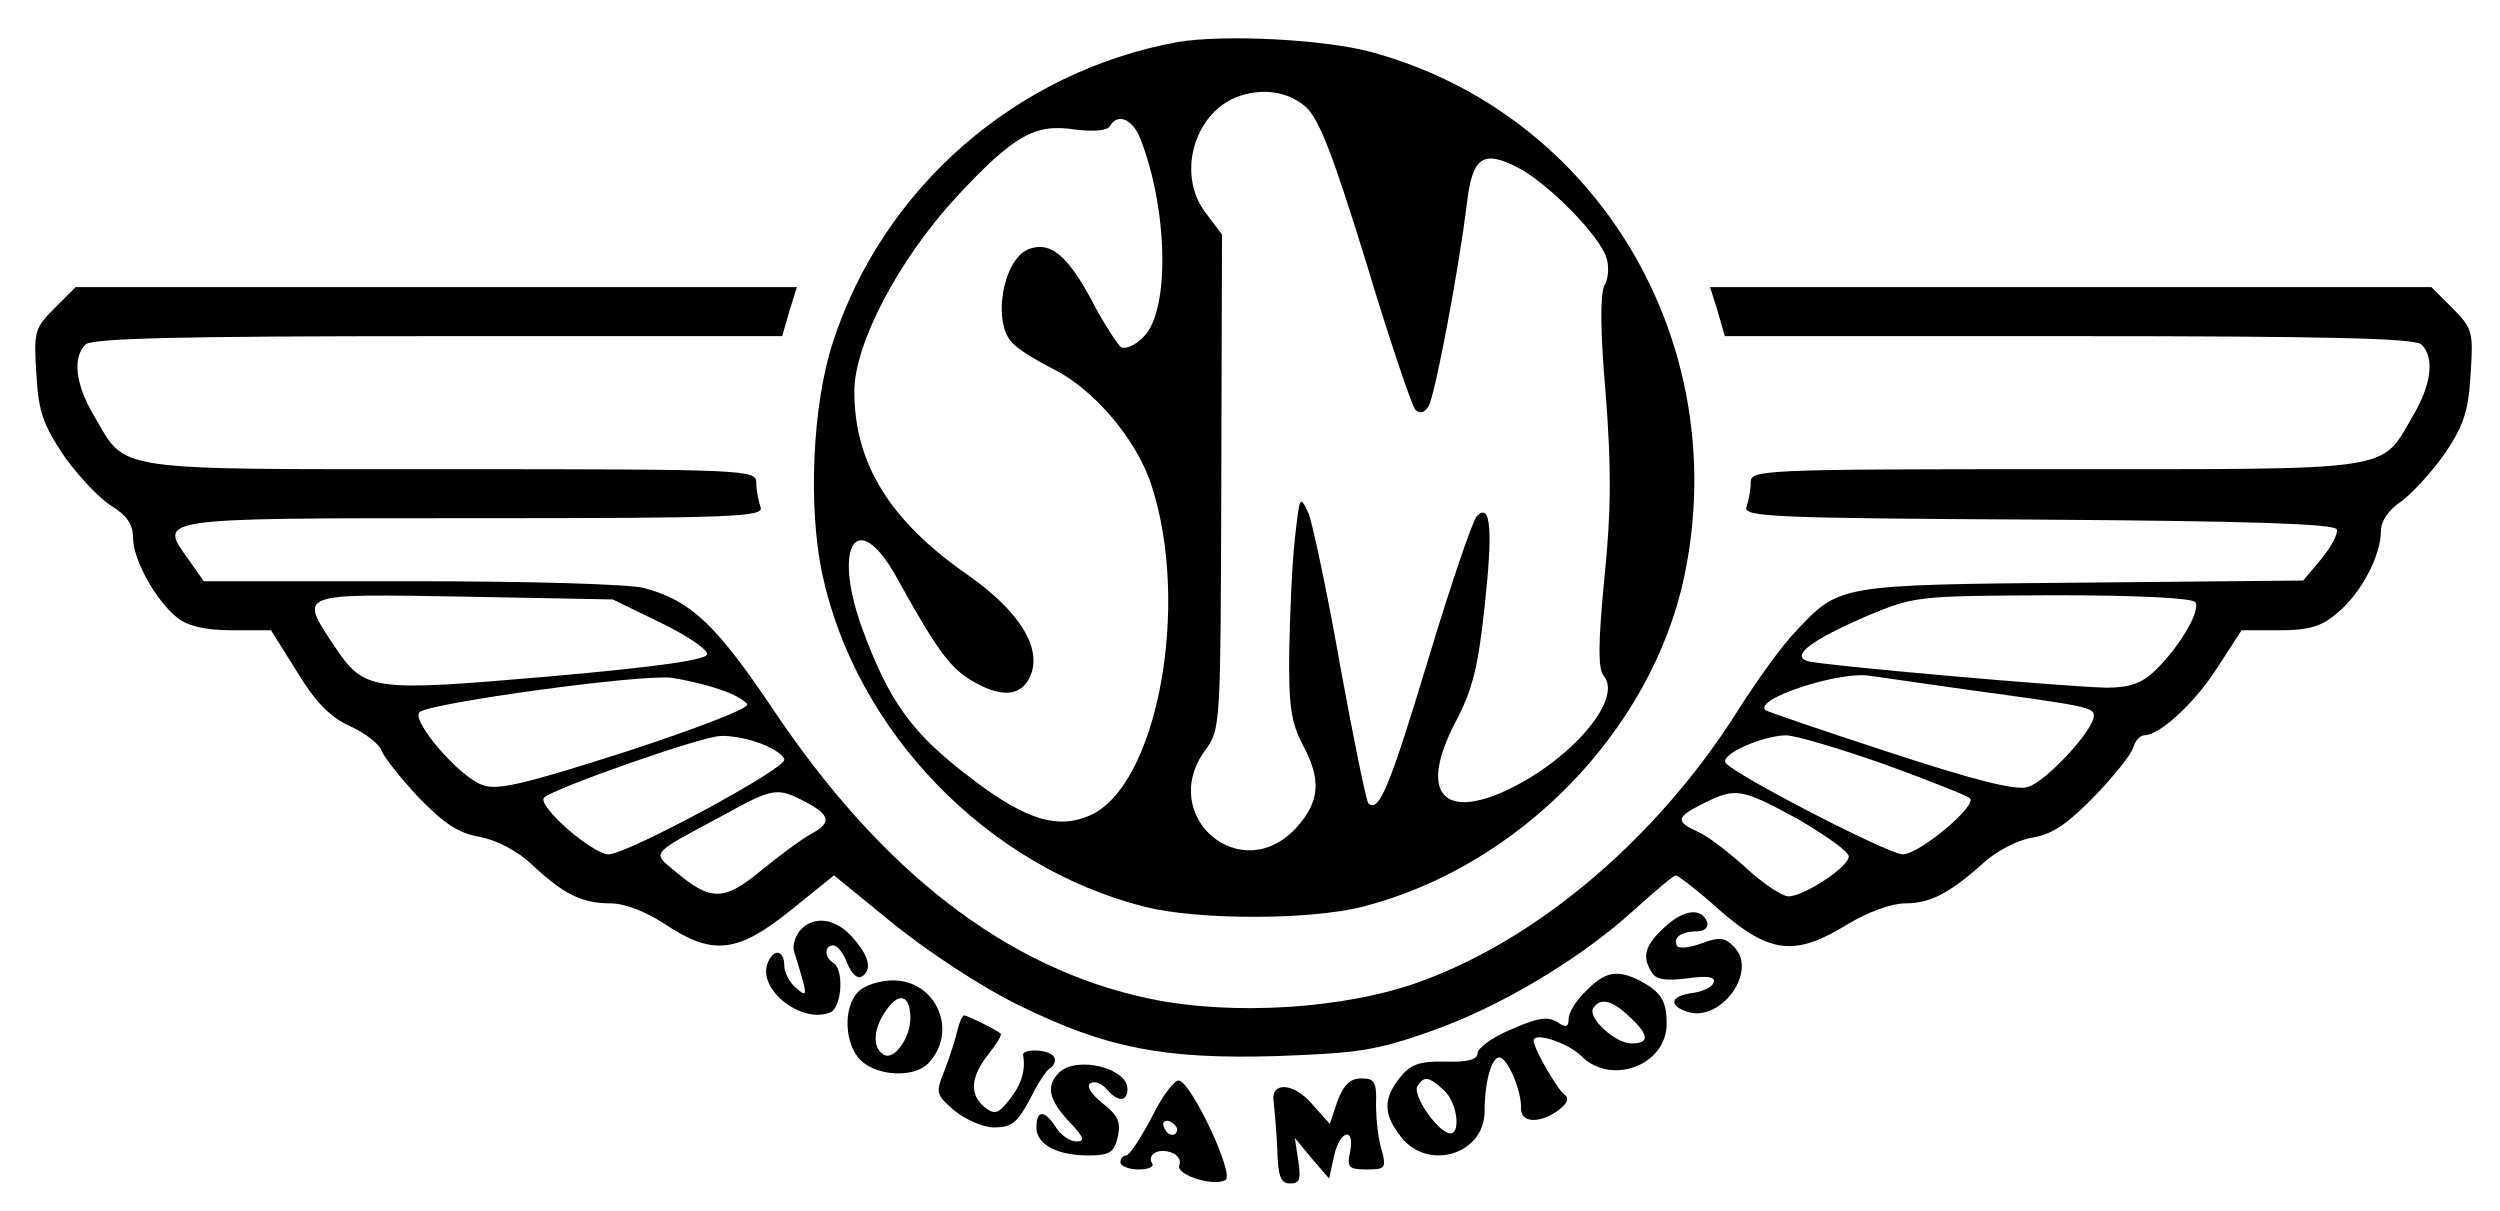
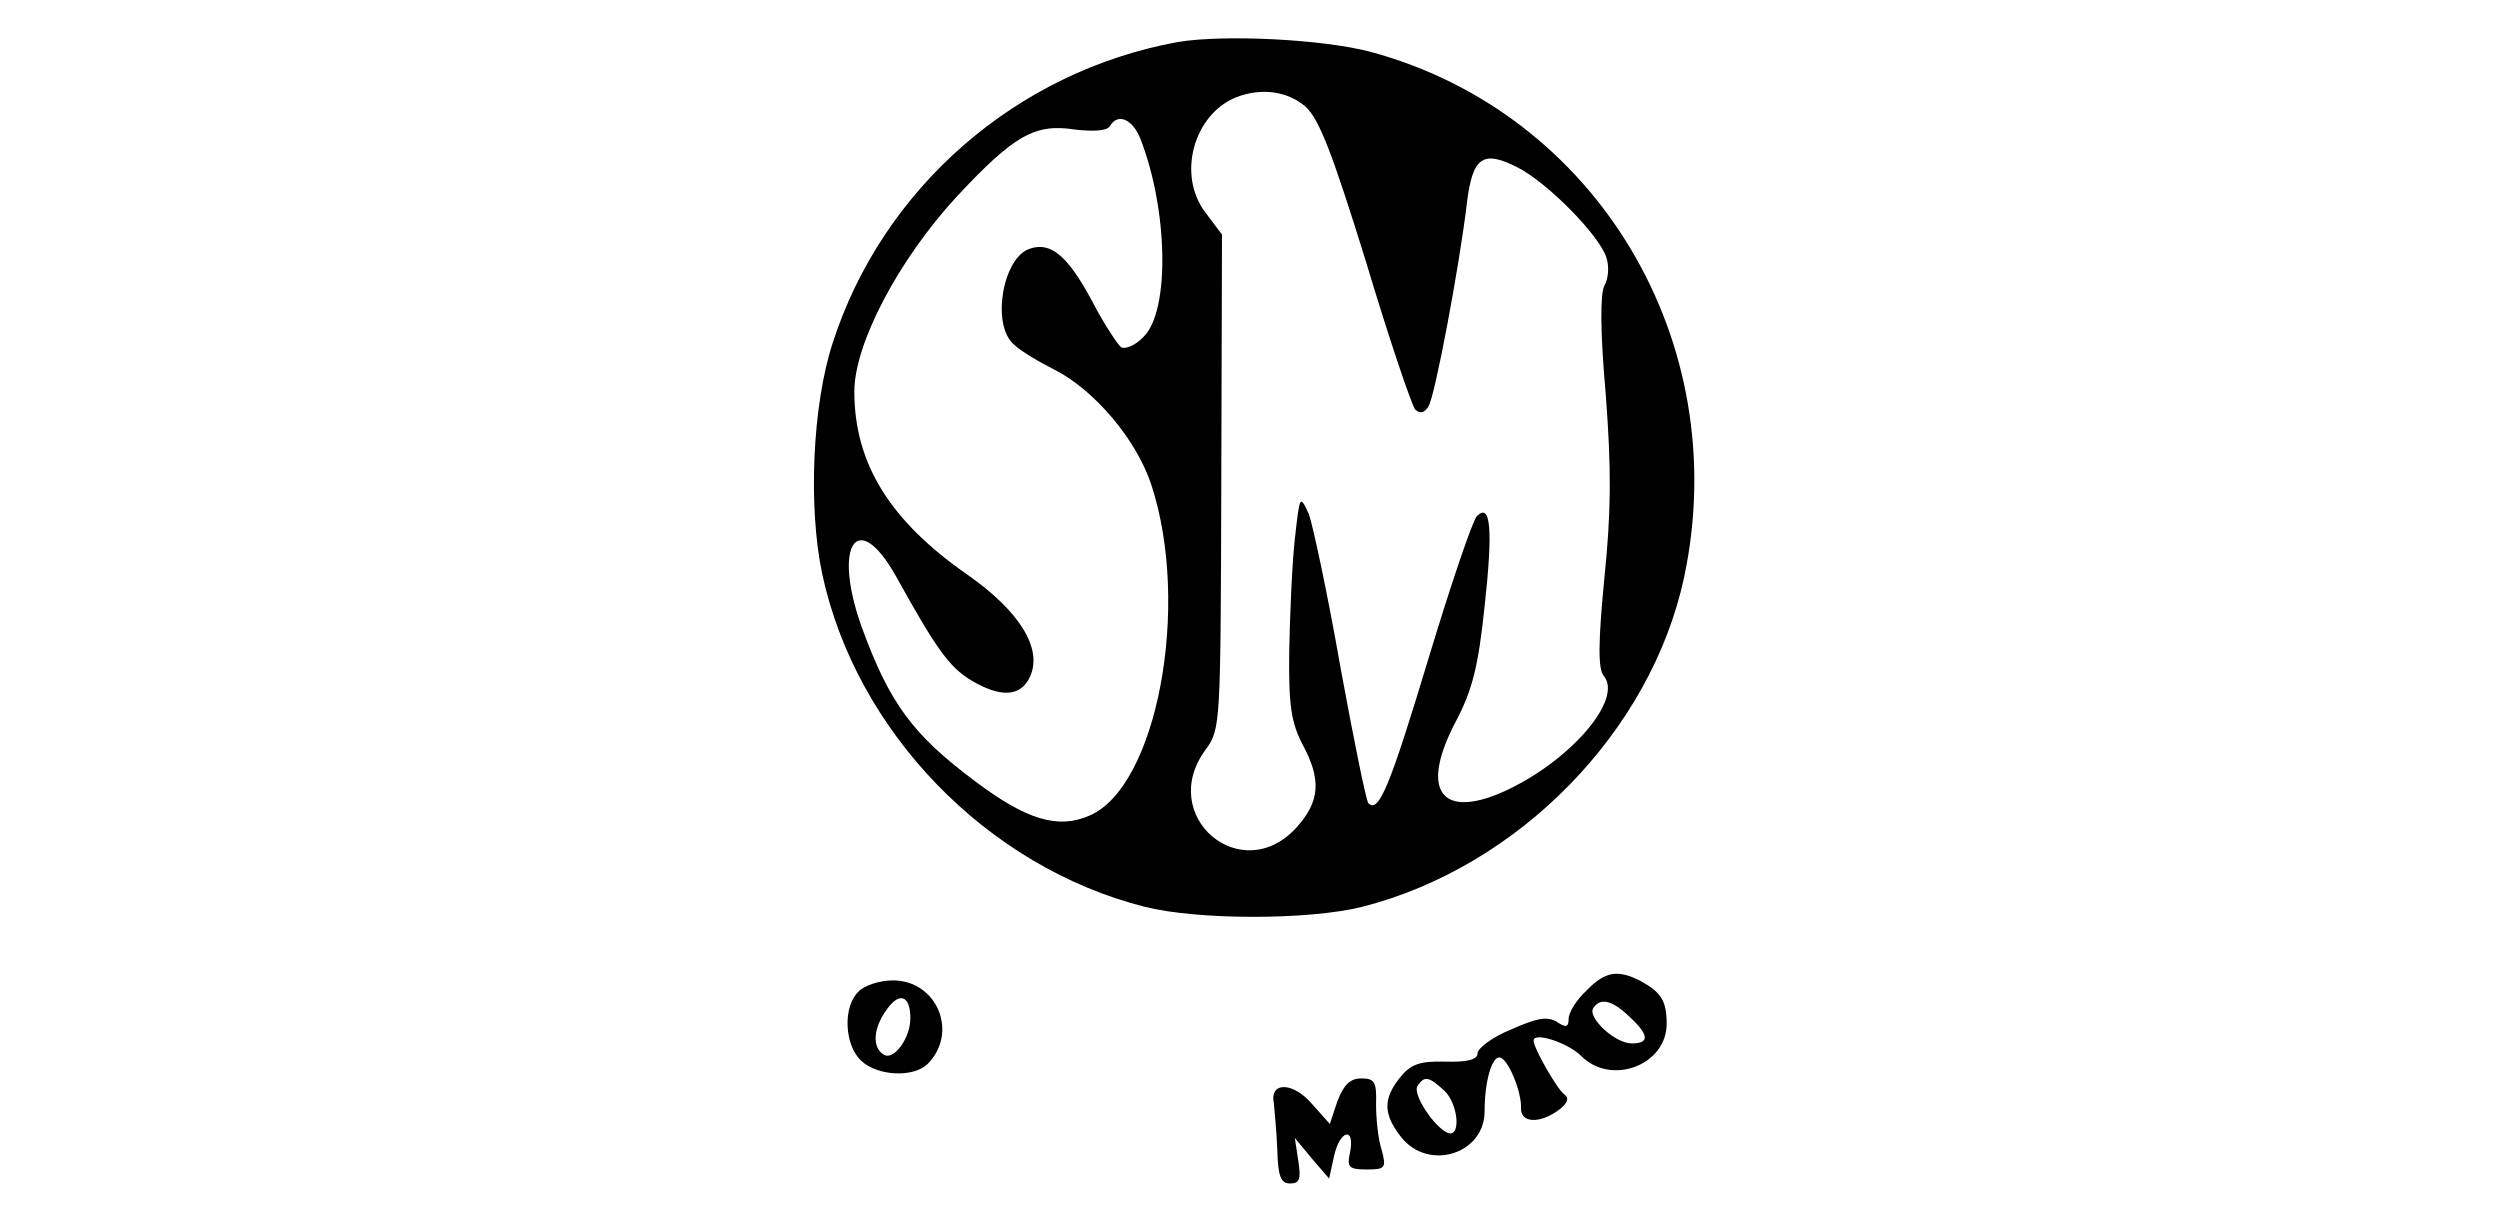
<svg xmlns="http://www.w3.org/2000/svg" version="1.0" width="357pt" height="173pt" viewBox="0 0 357 173" preserveAspectRatio="xMidYMid meet">
  <g transform="translate(0,173) scale(0.1,-0.1)" fill="#000000" stroke="none">
    <path d="M1682 1670 c-231 -42 -422 -209 -493 -430 -29 -89 -35 -234 -15 -329 48 -225 235 -419 461 -476 76 -19 234 -19 310 0 224 57 413 251 460 471 71 336 -125 663 -448 750 -68 18 -209 25 -275 14z m182 -92 c20 -18 39 -68 87 -223 33 -110 65 -204 70 -210 7 -6 13 -5 19 5 9 14 44 199 55 292 8 64 23 74 72 49 43 -22 117 -97 127 -129 4 -12 3 -30 -3 -40 -6 -12 -6 -65 2 -155 8 -106 8 -166 -2 -263 -9 -93 -9 -129 -1 -139 29 -34 -50 -124 -144 -166 -89 -39 -118 3 -68 99 25 47 33 81 42 166 12 109 9 149 -11 129 -6 -6 -37 -97 -69 -203 -55 -182 -71 -222 -86 -207 -3 3 -21 91 -40 195 -18 103 -39 201 -45 218 -13 28 -13 27 -20 -36 -4 -36 -7 -108 -8 -160 -1 -78 3 -102 19 -133 27 -50 25 -81 -8 -118 -79 -88 -201 16 -130 111 21 29 21 36 22 382 l1 353 -24 32 c-40 53 -17 139 44 164 36 14 73 9 99 -13z m-236 -45 c40 -101 43 -247 5 -284 -11 -12 -26 -18 -32 -15 -5 4 -25 34 -42 67 -34 63 -58 84 -88 74 -39 -12 -56 -109 -23 -137 9 -9 36 -25 58 -36 57 -29 117 -100 138 -164 57 -173 8 -433 -89 -473 -44 -19 -89 -6 -162 49 -90 67 -123 112 -163 222 -41 116 -6 169 49 72 57 -103 76 -130 107 -149 43 -26 72 -24 85 5 18 40 -15 93 -89 145 -111 77 -162 159 -162 262 0 68 63 188 146 278 82 88 112 105 169 96 26 -3 46 -2 50 5 11 19 32 10 43 -17z" />
-     <path d="M78 1290 c-29 -29 -30 -34 -26 -95 3 -54 10 -72 40 -117 21 -29 51 -61 68 -71 21 -13 30 -26 30 -45 0 -31 32 -89 63 -114 15 -12 40 -18 78 -18 l56 0 37 -59 c26 -43 47 -65 76 -78 22 -10 42 -26 45 -35 3 -9 27 -39 53 -67 36 -37 57 -51 87 -56 25 -5 54 -20 75 -40 45 -42 71 -55 112 -55 20 0 51 -12 78 -30 68 -45 103 -41 179 20 l62 50 87 -71 c50 -40 126 -90 178 -115 124 -61 207 -77 369 -72 113 4 141 8 217 35 100 35 214 103 292 174 30 27 56 49 59 49 3 0 32 -22 63 -50 71 -62 108 -66 182 -20 30 18 63 30 83 30 36 0 64 15 114 60 17 15 47 31 68 34 29 5 51 21 88 59 27 28 52 59 55 69 3 10 10 18 16 18 22 0 72 46 104 96 l35 54 54 0 c42 0 60 5 83 25 34 28 62 82 62 117 0 14 11 30 29 42 15 11 43 41 62 68 27 40 34 61 37 113 4 61 3 66 -26 95 l-30 30 -515 0 -515 0 11 -35 10 -35 492 0 c368 0 494 -3 503 -12 19 -19 14 -58 -13 -103 -46 -79 -21 -75 -510 -75 -422 0 -435 -1 -435 -19 0 -11 -3 -26 -6 -35 -5 -14 37 -16 417 -18 302 -2 423 -6 426 -14 2 -6 -8 -25 -22 -42 l-26 -31 -317 -3 c-350 -3 -345 -3 -408 -70 -18 -18 -57 -72 -87 -120 -113 -176 -280 -318 -447 -379 -108 -40 -271 -50 -389 -25 -204 43 -383 182 -539 416 -79 117 -115 152 -181 170 -20 6 -165 10 -333 10 l-297 0 -21 30 c-44 61 -53 60 406 60 375 0 416 2 410 16 -3 9 -6 24 -6 35 0 18 -13 19 -435 19 -489 0 -464 -4 -510 75 -27 45 -32 84 -13 103 9 9 135 12 503 12 l492 0 10 35 11 35 -515 0 -515 0 -30 -30z m865 -449 c37 -18 67 -38 67 -45 0 -8 -67 -18 -226 -32 -256 -22 -263 -21 -307 44 -50 76 -54 74 186 70 l212 -4 68 -33z m2192 29 c8 -13 -25 -67 -59 -99 -18 -17 -36 -23 -68 -23 -57 1 -409 32 -427 38 -24 8 6 30 84 64 70 29 71 29 267 30 123 0 199 -4 203 -10z m-2106 -125 c19 -6 36 -16 38 -21 2 -6 -77 -36 -175 -68 -144 -46 -182 -55 -203 -47 -34 12 -102 92 -90 104 13 13 319 55 361 49 19 -3 50 -10 69 -17z m1781 0 c169 -23 180 -25 180 -37 0 -21 -70 -96 -95 -102 -18 -5 -79 11 -198 50 -95 31 -174 58 -176 60 -17 16 106 56 149 49 14 -2 77 -11 140 -20z m-1723 -77 c18 -7 33 -17 33 -23 0 -14 -225 -135 -251 -135 -23 0 -103 70 -92 81 13 13 226 88 252 88 14 1 40 -4 58 -11z m1603 -29 c63 -23 119 -45 123 -49 11 -10 -72 -80 -96 -80 -20 0 -243 115 -253 131 -7 12 52 38 86 39 14 0 77 -19 140 -41z m-1540 -54 c36 -19 38 -30 8 -46 -13 -7 -44 -30 -71 -52 -53 -44 -72 -44 -122 -2 -35 29 -38 24 70 82 69 38 75 39 115 18z m1418 -25 c39 -23 72 -46 72 -53 0 -15 -64 -57 -86 -57 -9 0 -36 18 -60 40 -24 22 -55 46 -69 52 -33 15 -32 21 8 41 46 23 54 21 135 -23z" />
-     <path d="M2377 406 c-28 -26 -33 -42 -18 -65 6 -10 21 -12 51 -8 29 4 40 2 37 -6 -2 -7 -16 -13 -30 -15 -32 -4 -35 -18 -7 -27 48 -15 101 59 66 93 -13 14 -21 14 -46 5 -16 -6 -32 -8 -35 -4 -7 12 6 21 28 21 10 0 17 5 15 13 -8 21 -33 19 -61 -7z" />
-     <path d="M1145 404 c-9 -9 -14 -24 -11 -33 20 -64 20 -67 3 -52 -9 7 -17 22 -17 32 0 23 -16 25 -24 3 -14 -37 48 -86 89 -70 17 6 21 61 5 71 -13 8 -13 25 0 25 6 0 15 -12 20 -26 6 -14 14 -22 20 -19 15 9 12 27 -8 51 -24 31 -56 38 -77 18z" />
    <path d="M2265 315 c-14 -13 -25 -31 -25 -40 0 -12 -4 -13 -17 -4 -14 8 -29 5 -65 -11 -27 -11 -48 -27 -48 -34 0 -9 -14 -13 -46 -12 -37 1 -50 -4 -65 -23 -24 -30 -24 -52 2 -85 39 -49 119 -24 119 37 0 42 10 77 21 77 12 0 32 -49 31 -72 -1 -22 27 -23 54 -3 13 10 15 17 8 22 -10 7 -44 66 -44 77 0 13 49 -3 68 -22 43 -43 122 -13 122 46 0 33 -8 45 -37 61 -33 17 -51 14 -78 -14z m62 -37 c28 -26 29 -38 3 -38 -24 0 -63 37 -55 50 10 16 27 12 52 -12z m-265 -105 c20 -18 25 -67 6 -61 -19 7 -51 55 -44 67 10 15 16 14 38 -6z" />
    <path d="M1226 314 c-23 -22 -20 -77 4 -99 24 -22 75 -24 95 -4 44 45 13 119 -50 119 -18 0 -41 -7 -49 -16z m74 -38 c0 -29 -24 -61 -38 -52 -17 10 -15 38 4 64 18 26 34 21 34 -12z" />
-     <path d="M1367 258 c-3 -13 -11 -38 -18 -56 -13 -32 -13 -35 14 -58 16 -13 41 -24 57 -24 24 0 33 7 50 39 11 22 24 43 30 46 6 4 8 11 5 16 -7 11 -46 12 -44 2 4 -22 -3 -43 -20 -64 -16 -20 -21 -21 -35 -10 -22 18 -20 43 5 75 12 15 20 28 18 30 -7 6 -48 26 -52 26 -3 0 -7 -10 -10 -22z" />
-     <path d="M1512 198 c-19 -19 -14 -39 15 -70 21 -22 23 -28 10 -28 -9 0 -22 9 -29 20 -16 25 -28 26 -28 0 0 -24 29 -40 74 -40 30 0 37 4 42 26 5 21 1 31 -21 48 -17 14 -24 25 -18 29 6 4 16 0 23 -8 16 -19 30 -19 30 0 0 30 -73 48 -98 23z" />
-     <path d="M1645 135 c-16 -30 -32 -55 -37 -55 -4 0 -8 -4 -8 -10 0 -5 12 -10 26 -10 14 0 23 4 19 9 -7 13 10 22 28 15 9 -3 14 -11 11 -18 -5 -14 50 -31 66 -21 13 8 -47 136 -66 142 -6 2 -24 -21 -39 -52z m36 -18 c-1 -12 -15 -9 -19 4 -3 6 1 10 8 8 6 -3 11 -8 11 -12z" />
+     <path d="M1512 198 z" />
    <path d="M1910 158 l-11 -33 -25 28 c-27 32 -61 33 -55 2 1 -11 4 -41 5 -67 1 -38 5 -48 18 -48 14 0 16 6 12 32 l-5 33 24 -29 25 -29 7 32 c8 37 30 43 23 6 -5 -22 -2 -25 24 -25 26 0 28 2 21 28 -5 15 -8 44 -8 65 1 32 -2 37 -21 37 -16 0 -25 -9 -34 -32z" />
  </g>
</svg>